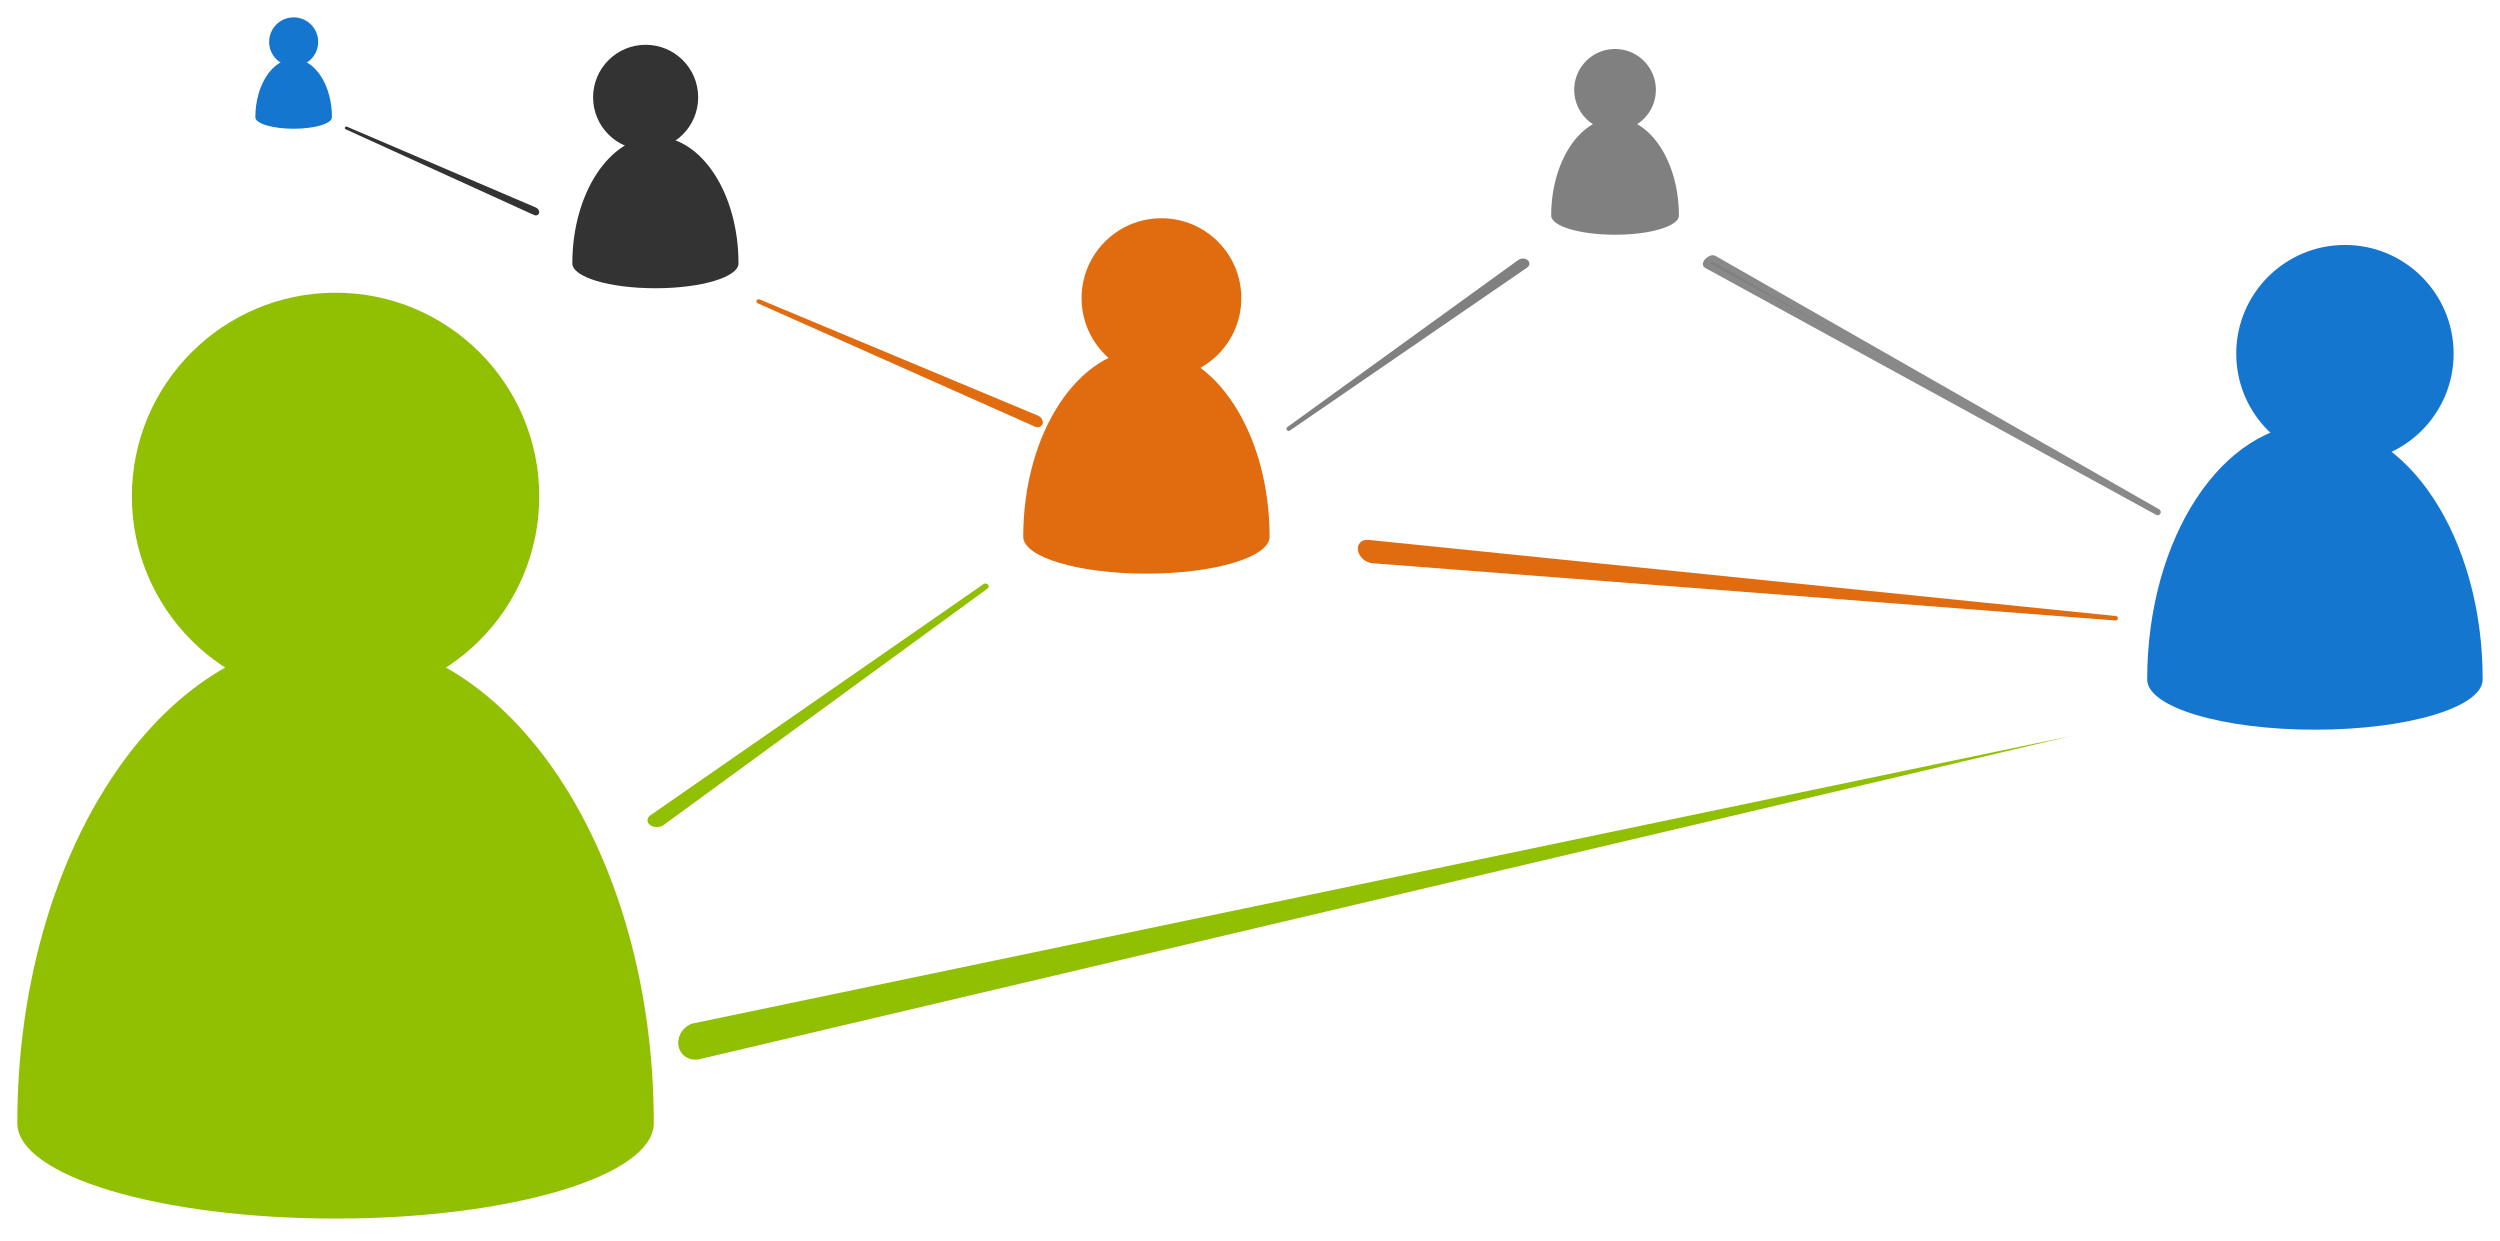
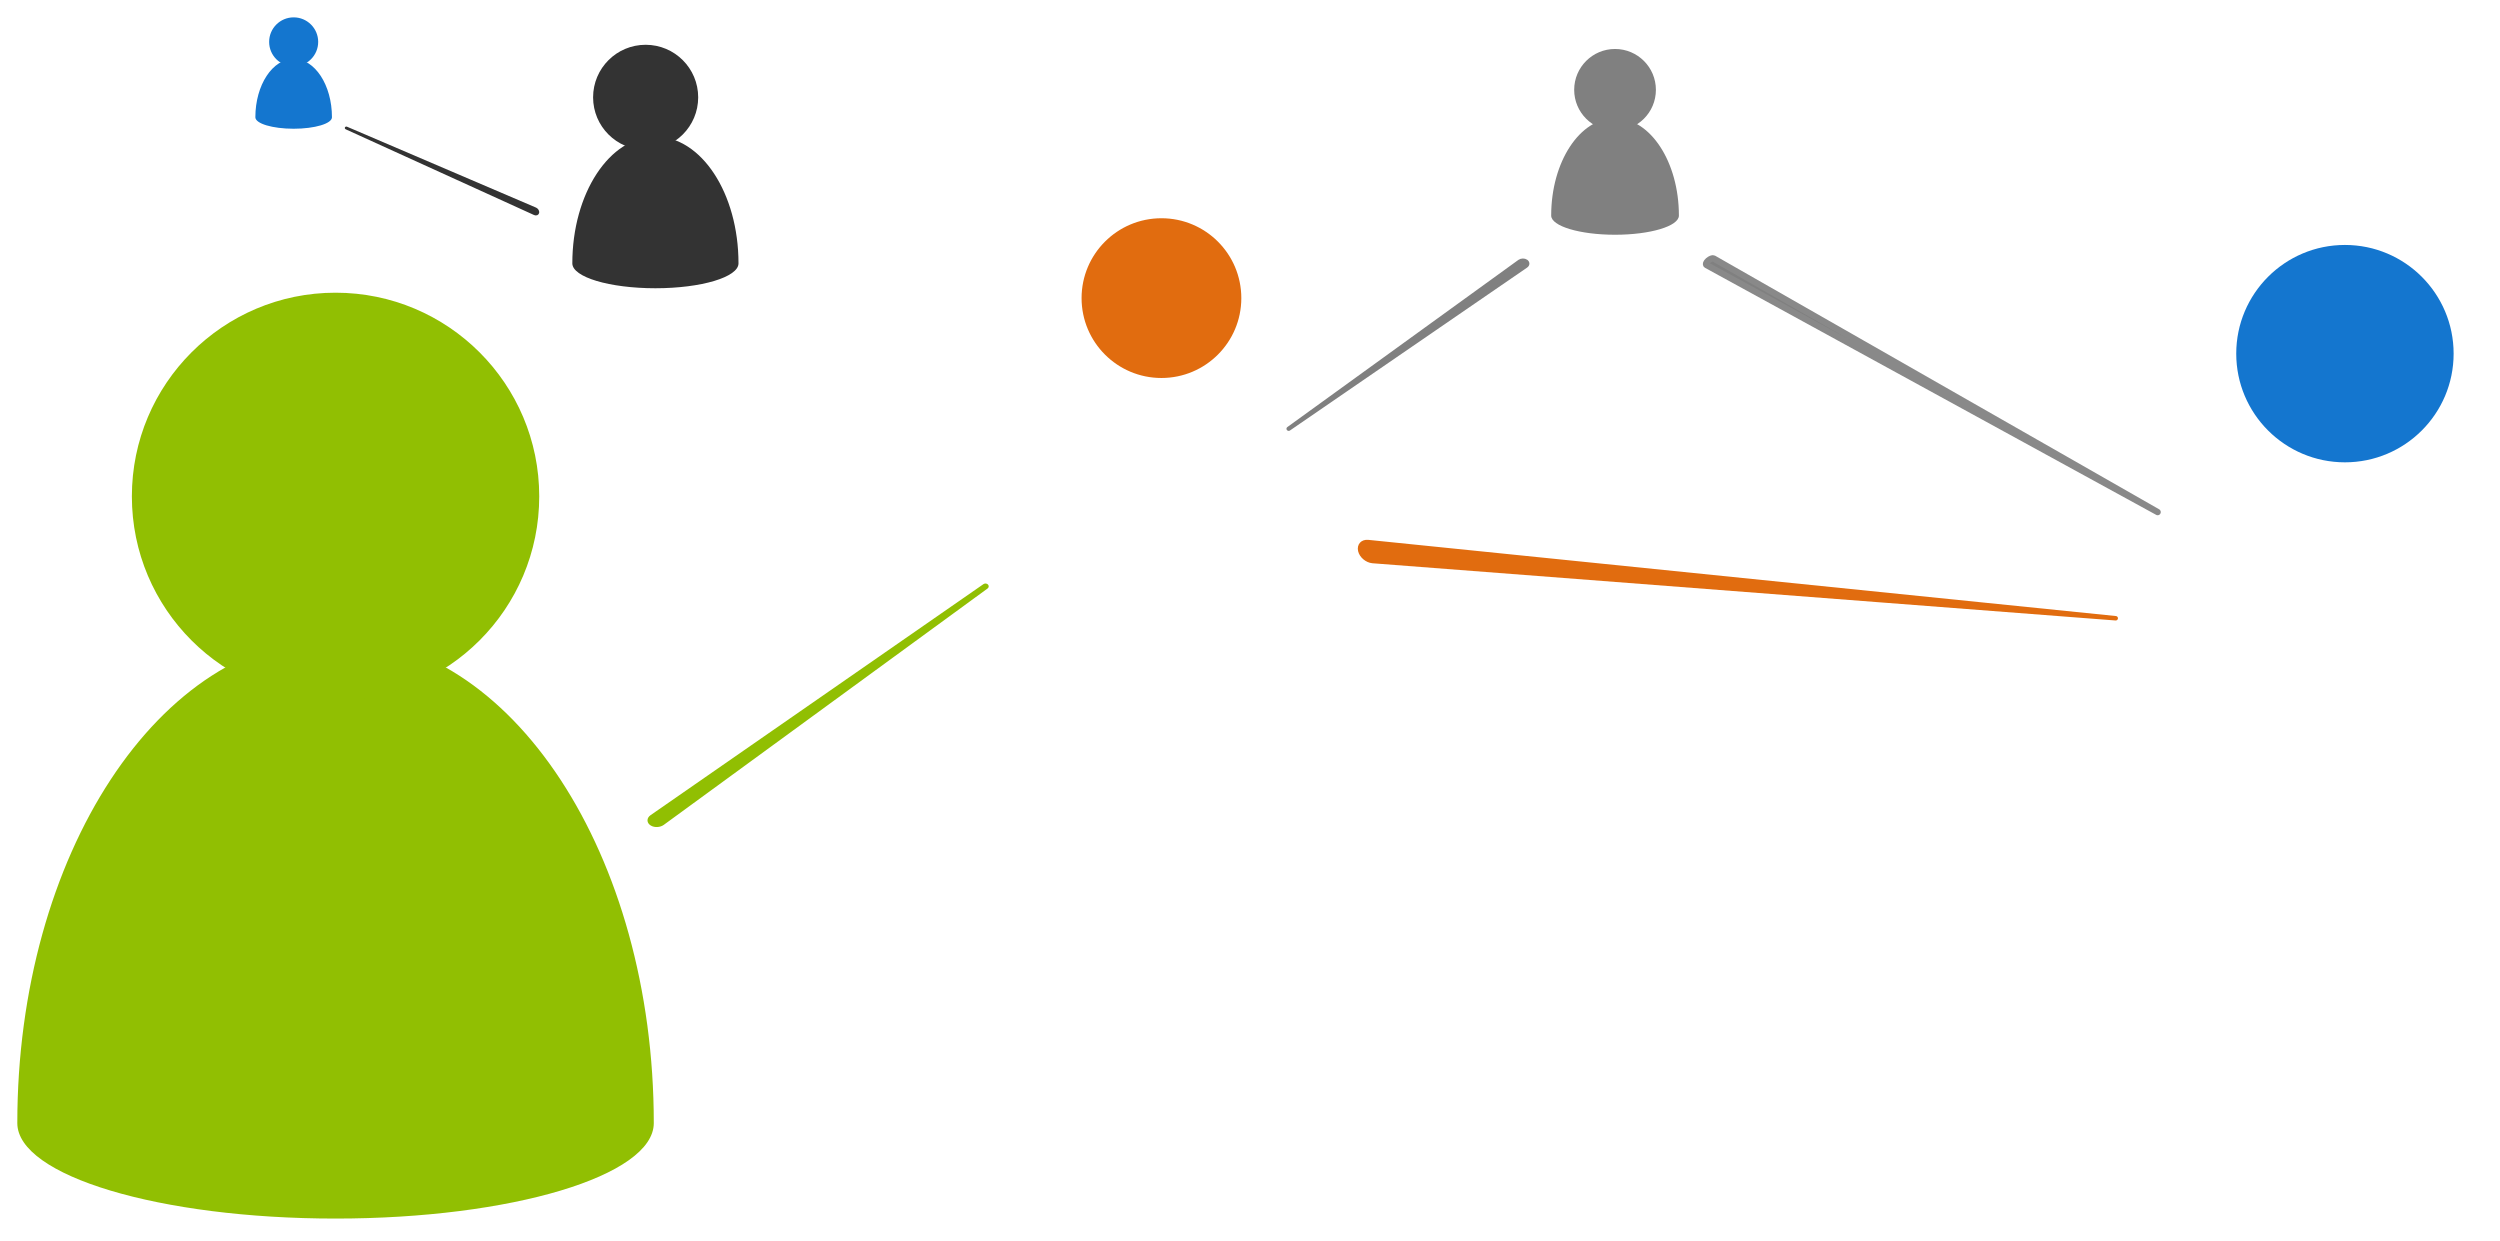
<svg xmlns="http://www.w3.org/2000/svg" version="1.1" width="100%" height="100%" viewBox="0 0 721.962 358.44" id="svg3065" xml:space="preserve" fill-rule="evenodd">
  <defs id="defs3067">
    <style type="text/css" id="style3069" />
  </defs>
  <g transform="translate(-429.167 -9134.271)" id="Layer_x0020_1">
-     <path d="M1146.13 9330.474c0-40.788-21.69-73.884-48.444-73.884-26.755 0-48.444 33.096-48.444 73.884 0 8.03 21.69 14.522 48.444 14.522s48.443-6.491 48.443-14.522z" id="path3072" fill="#1476cf" fill-opacity="1" />
    <circle cx="18116" cy="2750" r="826" transform="matrix(.038 0 0 .038 417.94 9131.898)" id="circle3074" fill="#1476cf" fill-opacity="1" />
    <g transform="matrix(.027 0 0 .027 512.166 9148.414)" id="g9017" fill="gray">
      <path d="M14883 1782c0-575-306-1042-683-1042s-683 467-683 1042c0 113 306 205 683 205s683-92 683-205z" id="path3076" />
      <circle cx="14200" cy="437" r="437" id="circle3078" />
    </g>
-     <path d="M795.806 9289.273c0-29.981-15.91-54.26-35.573-54.26-19.625 0-35.573 24.316-35.573 54.26 0 5.892 15.91 10.657 35.573 10.657 19.625 0 35.573-4.766 35.573-10.657z" id="path3080" fill="#e16c0f" fill-opacity="1" />
    <circle cx="9122" cy="2328" r="607" transform="matrix(.038 0 0 .038 417.94 9131.898)" id="circle3082" fill="#e16c0f" fill-opacity="1" />
    <g transform="matrix(.034 0 0 .034 434.167 9121.218)" id="g8997" fill="#91bf02" fill-opacity="1">
      <path d="M5406 9923c0-2277-1210-4124-2703-4124C1211 5799 0 7646 0 9923c0 448 1210 811 2703 811 1492 0 2703-363 2703-811z" id="path3084" />
      <circle cx="2703" cy="4600" r="1730" id="circle3086" />
    </g>
    <g transform="matrix(.037 .003 -.003 .037 437.382 9100.273)" id="_270915408" fill="#91bf02" fill-opacity="1" stroke="none">
-       <path d="M5880 8428l10494-3092L5943 8704c-78 24-155-18-172-95-17-76 31-158 109-182z" id="path3089" fill="#91bf02" fill-opacity="1" stroke="none" />
-     </g>
+       </g>
    <path class="fil3" id="line3091" fill="none" d="M639.743 9453.328l392.576-121.203" />
    <g transform="matrix(.038 0 0 .038 417.94 9131.898)" id="_270915048" fill="#e16c0f" fill-opacity="1" stroke="#e16c0f" stroke-opacity="1">
      <path d="M10692 4182l5682 579-5648-435c-42-4-84-39-93-79s17-69 59-65z" id="path3094" fill="#e16c0f" fill-opacity="1" stroke="#e16c0f" stroke-width="33.87" stroke-linejoin="round" stroke-opacity="1" />
    </g>
    <path class="fil3" id="line3096" fill="none" d="M819.783 9291.524l212.536 19.025" />
    <g transform="matrix(.051 -.015 .015 .052 133.5 9323.175)" id="_270914496">
      <path d="M14884 2096l1936 1967-1983-1944c-5-5 2-14 15-20s28-7 32-3z" id="path3099" fill="gray" stroke="#898989" stroke-width="33.87" stroke-linejoin="round" />
    </g>
-     <path class="fil3" id="line3101" fill="none" d="M975.545 9210.96l73.509 73.359" />
    <g transform="matrix(.032 0 0 .028 298.448 9277.53)" id="g8969" fill="#91bf02" fill-opacity="1" stroke="#91bf02" stroke-opacity="1">
      <path d="M9973.494 3314.42l3004.751-2383.305L10055.77 3369.35c-22.082 17.755-58.347 20.247-80.988 4.779-22.64-15.467-23.37-41.956-1.288-59.71z" id="path8971" fill="#91bf02" fill-opacity="1" stroke="#91bf02" stroke-width="58.278" stroke-linejoin="round" stroke-miterlimit="4" stroke-opacity="1" stroke-dasharray="none" />
    </g>
    <path d="M642.433 9210.325c0-20.222-10.732-36.598-23.994-36.598-13.236 0-23.993 16.401-23.993 36.598 0 3.973 10.731 7.188 23.993 7.188 13.237 0 23.994-3.215 23.994-7.188z" id="path8973" fill="#333" fill-opacity="1" />
    <circle cx="9122" cy="2328" r="607" transform="matrix(.025 0 0 .025 387.568 9104.178)" id="circle8975" fill="#333" fill-opacity="1" />
    <g transform="matrix(-.01 -.019 .021 -.009 758.518 9476.274)" id="g8977" fill="#e16c0f" fill-opacity="1" stroke="#e16c0f" stroke-opacity="1">
-       <path d="M9973.494 3314.42l3004.751-2383.305L10055.77 3369.35c-22.082 17.755-58.347 20.247-80.988 4.779-22.64-15.467-23.37-41.956-1.288-59.71z" id="path8979" fill="#e16c0f" fill-opacity="1" stroke="#e16c0f" stroke-width="58.278" stroke-linejoin="round" stroke-miterlimit="4" stroke-opacity="1" stroke-dasharray="none" />
-     </g>
+       </g>
    <g transform="matrix(.038 0 0 .038 434.777 9138.101)" id="g8989" fill="#1476cf" fill-opacity="1">
      <path d="M2375.123 790.39c0-245.293-130.169-443.923-291.037-443.923-160.562 0-291.037 198.937-291.037 443.923 0 48.2 130.168 87.189 291.037 87.189 160.561 0 291.037-38.99 291.037-87.189z" id="path8985" />
      <circle cx="9122" cy="2328" r="607" transform="matrix(.307 0 0 .307 -716.377 -497.171)" id="circle8987" />
    </g>
    <g transform="matrix(-.007 -.013 .014 -.006 607.012 9345.544)" id="g8993" fill="#333" fill-opacity="1" stroke="#333" stroke-opacity="1">
      <path d="M9973.494 3314.42l3004.751-2383.305L10055.77 3369.35c-22.082 17.755-58.347 20.247-80.988 4.779-22.64-15.467-23.37-41.956-1.288-59.71z" id="path8995" fill="#333" fill-opacity="1" stroke="#333" stroke-width="58.278" stroke-linejoin="round" stroke-miterlimit="4" stroke-opacity="1" stroke-dasharray="none" />
    </g>
    <g transform="matrix(-.022 -.001 .001 -.021 1085.91 9290.62)" id="g9013" fill="gray" fill-opacity="1" stroke="gray" stroke-opacity="1">
      <path d="M9973.494 3314.42l3004.751-2383.305L10055.77 3369.35c-22.082 17.755-58.347 20.247-80.988 4.779-22.64-15.467-23.37-41.956-1.288-59.71z" id="path9015" fill="gray" fill-opacity="1" stroke="gray" stroke-width="58.278" stroke-linejoin="round" stroke-miterlimit="4" stroke-opacity="1" stroke-dasharray="none" />
    </g>
  </g>
</svg>